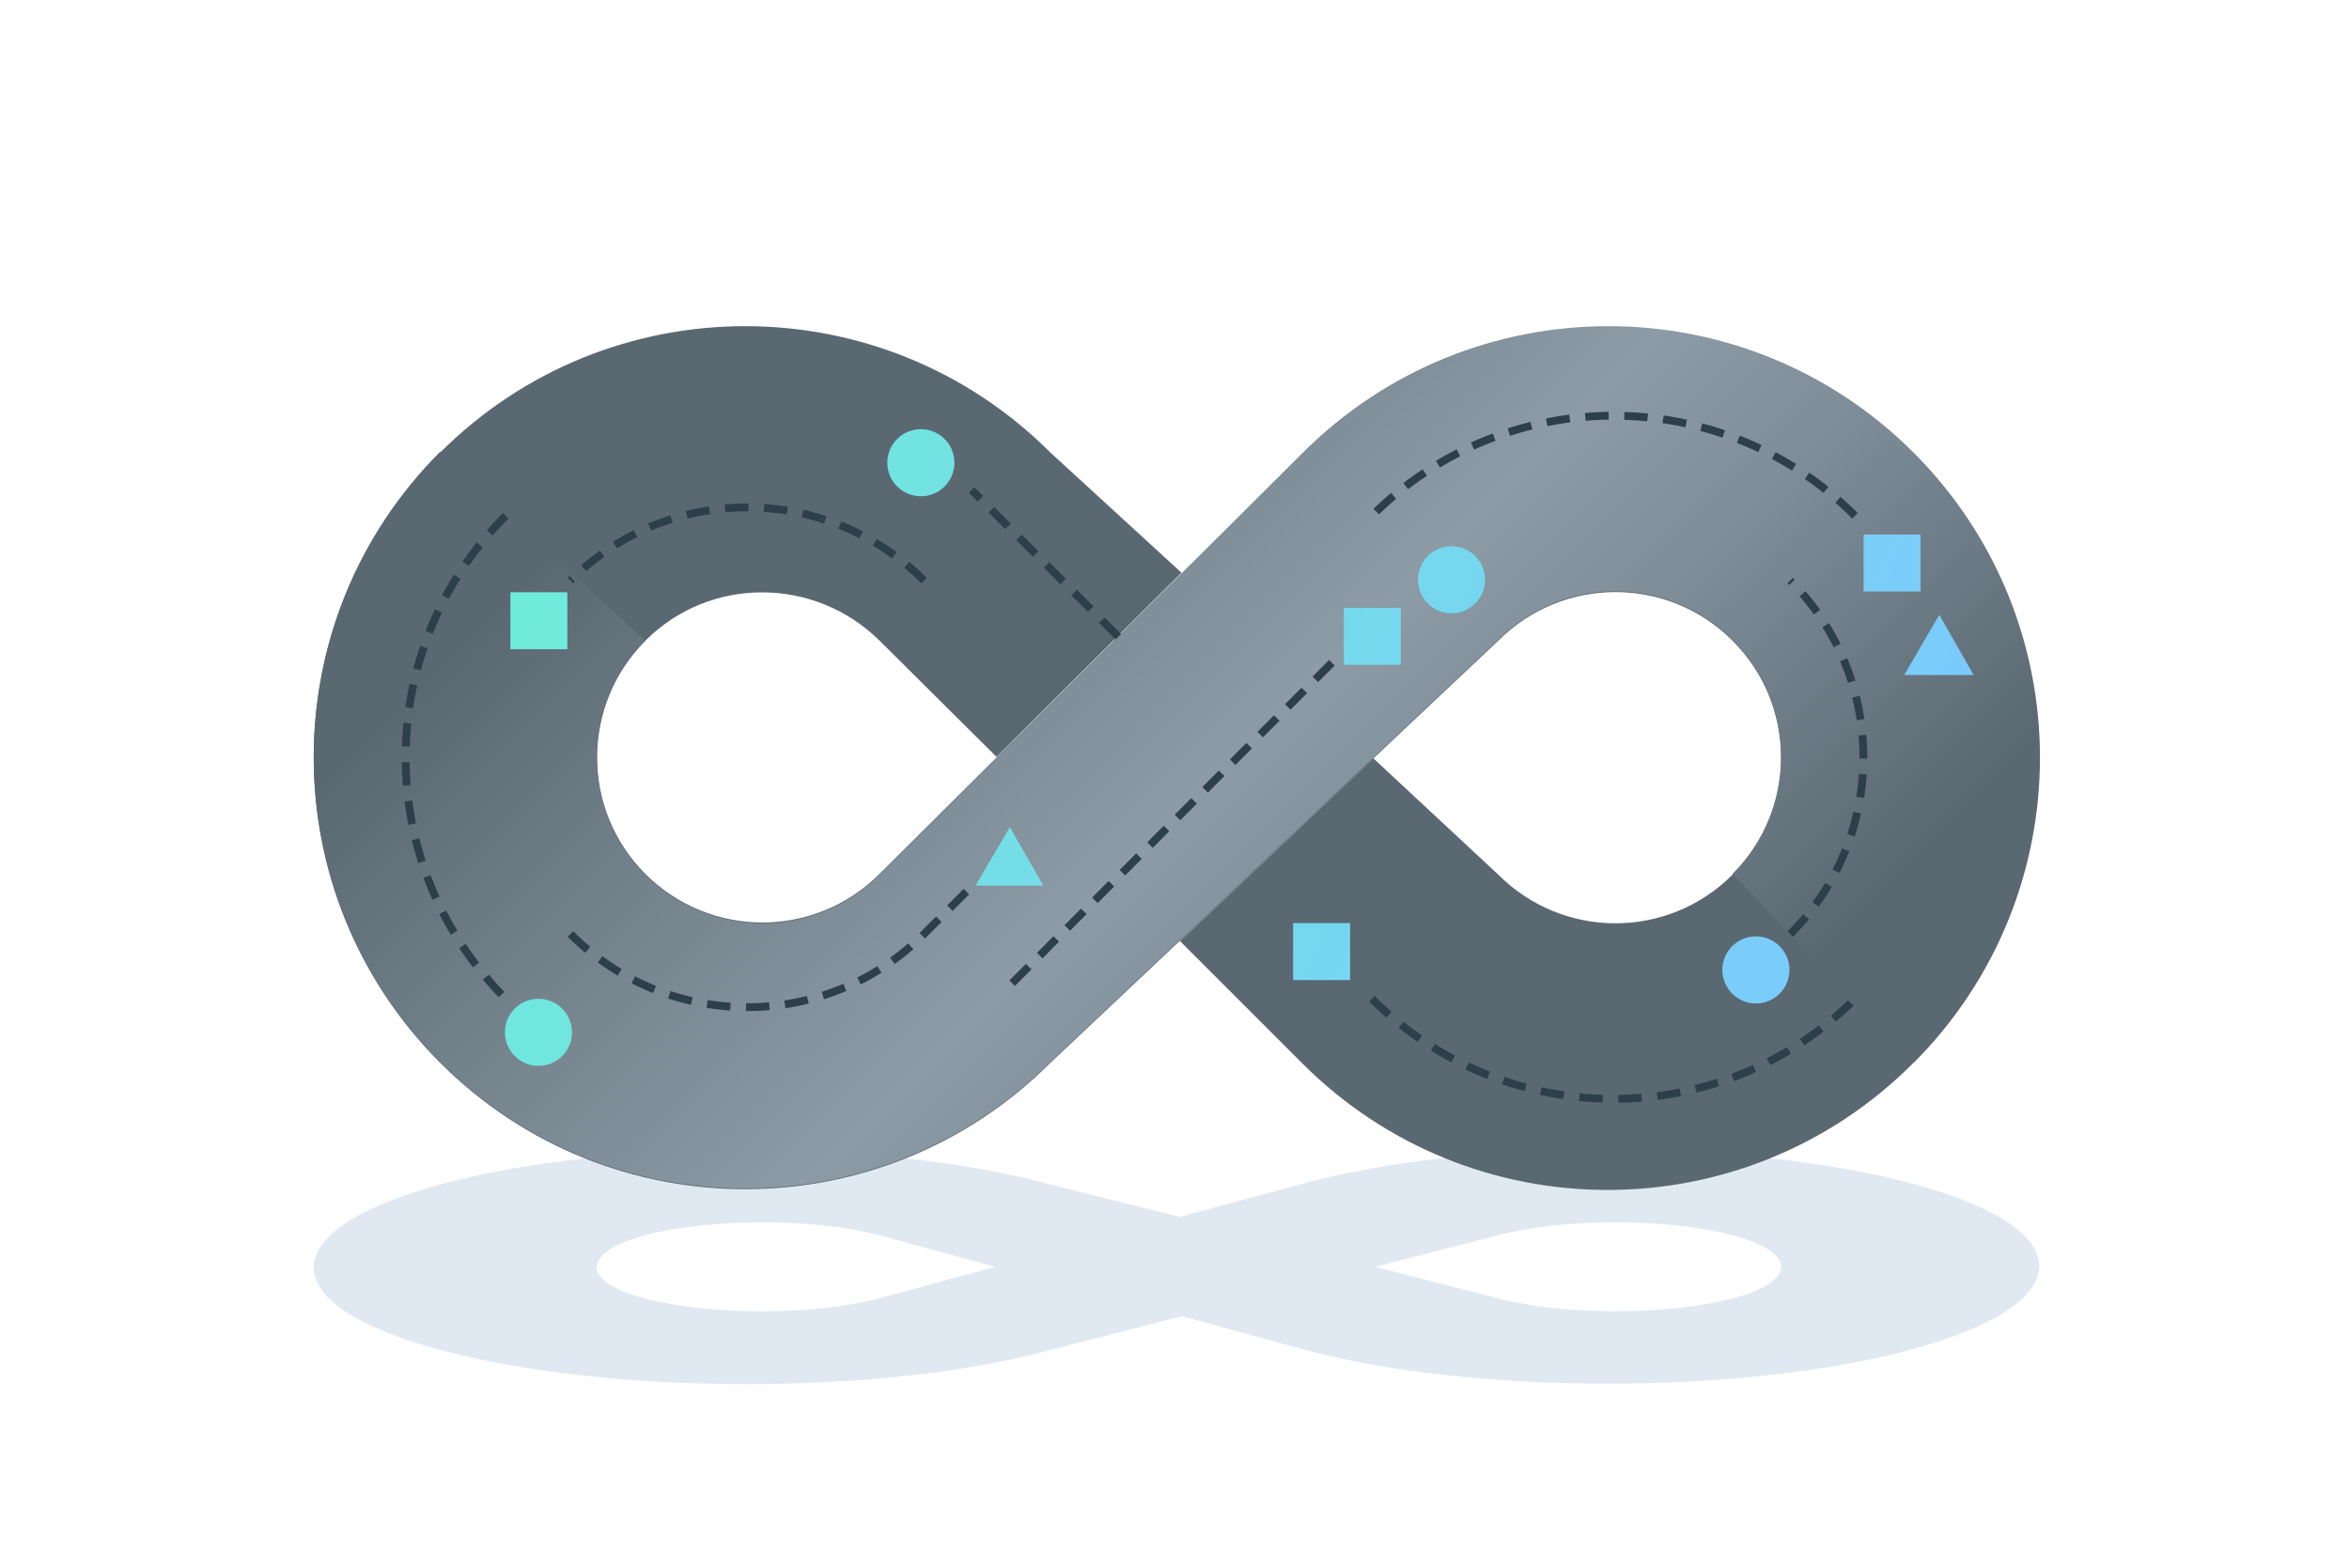
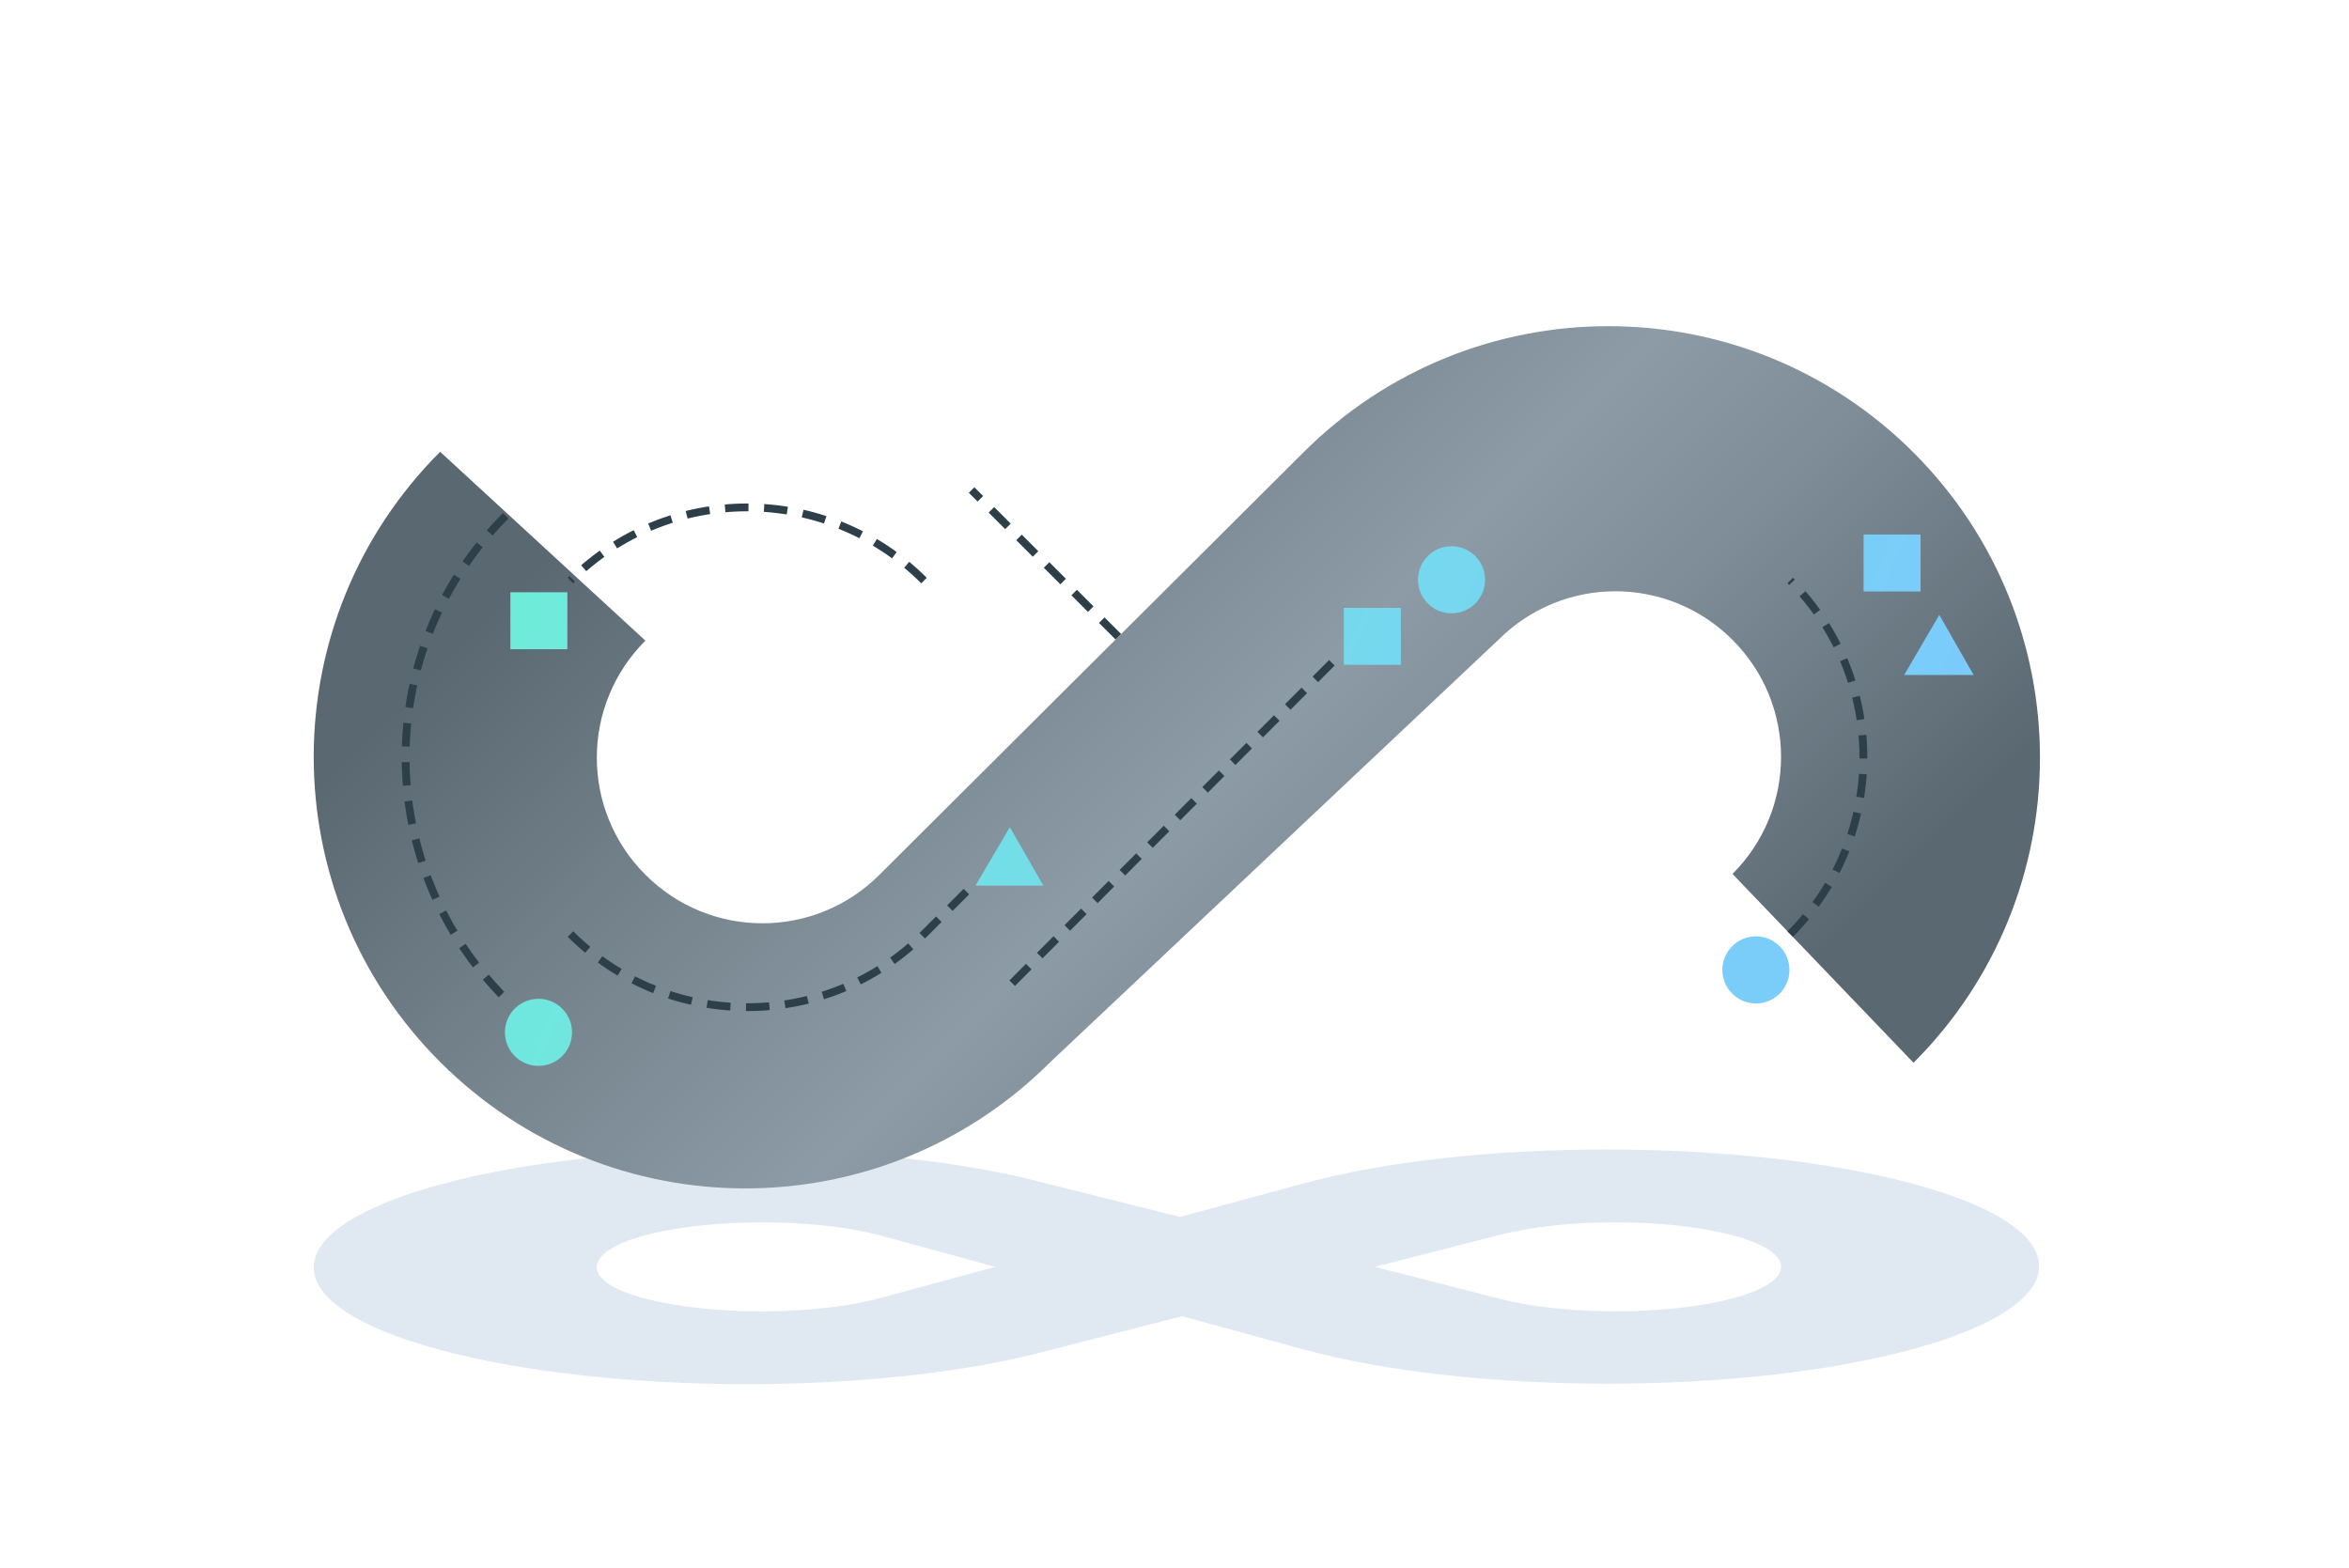
<svg xmlns="http://www.w3.org/2000/svg" version="1.1" x="0px" y="0px" viewBox="0 0 301 201" enable-background="new 0 0 301 201" xml:space="preserve">
  <g id="locked">
    <path fill="none" stroke="#000000" stroke-miterlimit="10" d="M40,136.3" />
    <g>
      <path fill="#E0E9F1" d="M82.7,158.3c8.3-2.2,21.7-2.2,30,0l15,4.1l23.7-6.4l-16.8-4.2c-21.6-5.9-56.6-5.9-78.2,0    s-21.6,15.4,0,21.2s56.6,5.9,78.2,0l57.4-14.7c8.3-2.2,21.7-2.2,30,0s8.3,5.9,0,8.1s-21.7,2.2-30,0l-16-4.1l-24.8,6.3l15.7,4.3    c21.6,5.9,56.6,5.9,78.2,0s21.6-15.4,0-21.2s-56.6-5.9-78.2,0l-54.3,14.7c-8.3,2.2-21.7,2.2-30,0S74.5,160.5,82.7,158.3" />
-       <path fill="#5A6872" d="M82.7,82.1c8.3-8.3,21.7-8.2,30,0l15,14.9l23.7-23.6L134.6,58C113,36.4,78,36.4,56.4,58s-21.6,56.6,0,78.2    c21.6,21.6,56.6,21.6,78.2,0L192,82.1c8.3-8.3,21.7-8.3,30,0s8.3,21.7,0,30s-21.7,8.3-30,0l-16-14.9l-24.8,23.4l15.7,15.7    c21.6,21.6,56.6,21.6,78.2,0c21.6-21.6,21.6-56.6,0-78.2s-56.6-21.6-78.2,0L112.7,112c-8.3,8.3-21.7,8.3-30,0S74.5,90.3,82.7,82.1    " />
      <linearGradient id="SVGID_1_" gradientUnits="userSpaceOnUse" x1="93.506" y1="39.767" x2="209.539" y2="155.799">
        <stop offset="3.553492e-02" style="stop-color:#5A6872" />
        <stop offset="0.25" style="stop-color:#72808A" />
        <stop offset="0.524" style="stop-color:#8C9BA5" />
        <stop offset="0.675" style="stop-color:#7E8D97" />
        <stop offset="0.959" style="stop-color:#5A6872" />
      </linearGradient>
      <path fill="url(#SVGID_1_)" d="M82.7,82.1c-8.3,8.3-8.3,21.7,0,30s21.7,8.3,30,0L167,58c21.6-21.6,56.6-21.6,78.2,0    s21.6,56.6,0,78.2L222,112c8.3-8.3,8.3-21.7,0-30s-21.7-8.3-30,0l-57.4,54.1c-21.6,21.6-56.6,21.6-78.2,0    c-21.6-21.6-21.6-56.6,0-78.2L82.7,82.1z" />
      <g>
        <linearGradient id="SVGID_2_" gradientUnits="userSpaceOnUse" x1="76.638" y1="28.011" x2="265.638" y2="108.011">
          <stop offset="0" style="stop-color:#6EEDD8" />
          <stop offset="1" style="stop-color:#7CC7FF" />
        </linearGradient>
        <circle fill="url(#SVGID_2_)" cx="186" cy="74.3" r="4.3" />
        <linearGradient id="SVGID_3_" gradientUnits="userSpaceOnUse" x1="71.691" y1="39.7" x2="260.691" y2="119.7">
          <stop offset="0" style="stop-color:#6EEDD8" />
          <stop offset="1" style="stop-color:#7CC7FF" />
        </linearGradient>
-         <circle fill="url(#SVGID_3_)" cx="118" cy="59.3" r="4.3" />
        <linearGradient id="SVGID_4_" gradientUnits="userSpaceOnUse" x1="38.041" y1="119.198" x2="227.041" y2="199.197">
          <stop offset="0" style="stop-color:#6EEDD8" />
          <stop offset="1" style="stop-color:#7CC7FF" />
        </linearGradient>
        <circle fill="url(#SVGID_4_)" cx="69" cy="132.3" r="4.3" />
        <linearGradient id="SVGID_5_" gradientUnits="userSpaceOnUse" x1="64.616" y1="56.414" x2="253.616" y2="136.414">
          <stop offset="0" style="stop-color:#6EEDD8" />
          <stop offset="1" style="stop-color:#7CC7FF" />
        </linearGradient>
        <circle fill="url(#SVGID_5_)" cx="225" cy="124.3" r="4.3" />
        <linearGradient id="SVGID_6_" gradientUnits="userSpaceOnUse" x1="56.995" y1="74.418" x2="245.995" y2="154.418">
          <stop offset="0" style="stop-color:#6EEDD8" />
          <stop offset="1" style="stop-color:#7CC7FF" />
        </linearGradient>
-         <rect x="165.7" y="118.3" fill="url(#SVGID_6_)" width="7.3" height="7.3" />
        <linearGradient id="SVGID_7_" gradientUnits="userSpaceOnUse" x1="85.976" y1="5.95" x2="274.976" y2="85.95">
          <stop offset="0" style="stop-color:#6EEDD8" />
          <stop offset="1" style="stop-color:#7CC7FF" />
        </linearGradient>
        <rect x="238.8" y="68.5" fill="url(#SVGID_7_)" width="7.3" height="7.3" />
        <linearGradient id="SVGID_8_" gradientUnits="userSpaceOnUse" x1="72.481" y1="37.833" x2="261.481" y2="117.833">
          <stop offset="0" style="stop-color:#6EEDD8" />
          <stop offset="1" style="stop-color:#7CC7FF" />
        </linearGradient>
        <rect x="172.2" y="77.9" fill="url(#SVGID_8_)" width="7.3" height="7.3" />
        <linearGradient id="SVGID_9_" gradientUnits="userSpaceOnUse" x1="56.971" y1="74.476" x2="245.971" y2="154.476">
          <stop offset="0" style="stop-color:#6EEDD8" />
          <stop offset="1" style="stop-color:#7CC7FF" />
        </linearGradient>
        <rect x="65.4" y="75.9" fill="url(#SVGID_9_)" width="7.3" height="7.3" />
        <linearGradient id="SVGID_10_" gradientUnits="userSpaceOnUse" x1="55.166" y1="79.264" x2="244.166" y2="159.264">
          <stop offset="0" style="stop-color:#6EEDD8" />
          <stop offset="1" style="stop-color:#7CC7FF" />
        </linearGradient>
        <polygon fill="url(#SVGID_10_)" points="125,113.5 129.4,106 133.7,113.5    " />
        <linearGradient id="SVGID_11_" gradientUnits="userSpaceOnUse" x1="82.987" y1="13.535" x2="271.988" y2="93.535">
          <stop offset="0" style="stop-color:#6EEDD8" />
          <stop offset="1" style="stop-color:#7CC7FF" />
        </linearGradient>
        <polygon fill="url(#SVGID_11_)" points="244,86.5 248.5,78.8 252.9,86.5    " />
      </g>
      <path fill="none" stroke="#2D3F49" stroke-miterlimit="10" stroke-dasharray="3,2" d="M64.8,66.1c-17.1,17.1-17.1,44.8,0,61.9" />
      <path fill="none" stroke="#2D3F49" stroke-miterlimit="10" stroke-dasharray="3,2" d="M73.1,119.7c12.5,12.5,32.8,12.5,45.3,0    l6.4-6.4" />
      <path fill="none" stroke="#2D3F49" stroke-miterlimit="10" stroke-dasharray="3,2" d="M118.4,74.4c-12.5-12.5-32.8-12.5-45.3,0" />
-       <path fill="none" stroke="#2D3F49" stroke-miterlimit="10" stroke-dasharray="3,2" d="M237.7,66.1c-17.1-17.1-44.8-17.1-61.9,0" />
-       <path fill="none" stroke="#2D3F49" stroke-miterlimit="10" stroke-dasharray="3,2" d="M175.8,128c17.1,17.1,44.8,17.1,61.9,0" />
      <path fill="none" stroke="#2D3F49" stroke-miterlimit="10" stroke-dasharray="3,2" d="M229.4,119.7c12.5-12.5,12.5-32.8,0-45.3" />
      <line fill="none" stroke="#2D3F49" stroke-miterlimit="10" stroke-dasharray="3,2" x1="143.3" y1="81.6" x2="124.5" y2="62.8" />
      <line fill="none" stroke="#2D3F49" stroke-miterlimit="10" stroke-dasharray="3,2" x1="129.7" y1="126" x2="171.9" y2="83.7" />
    </g>
  </g>
  <g id="Layer_1">
</g>
</svg>